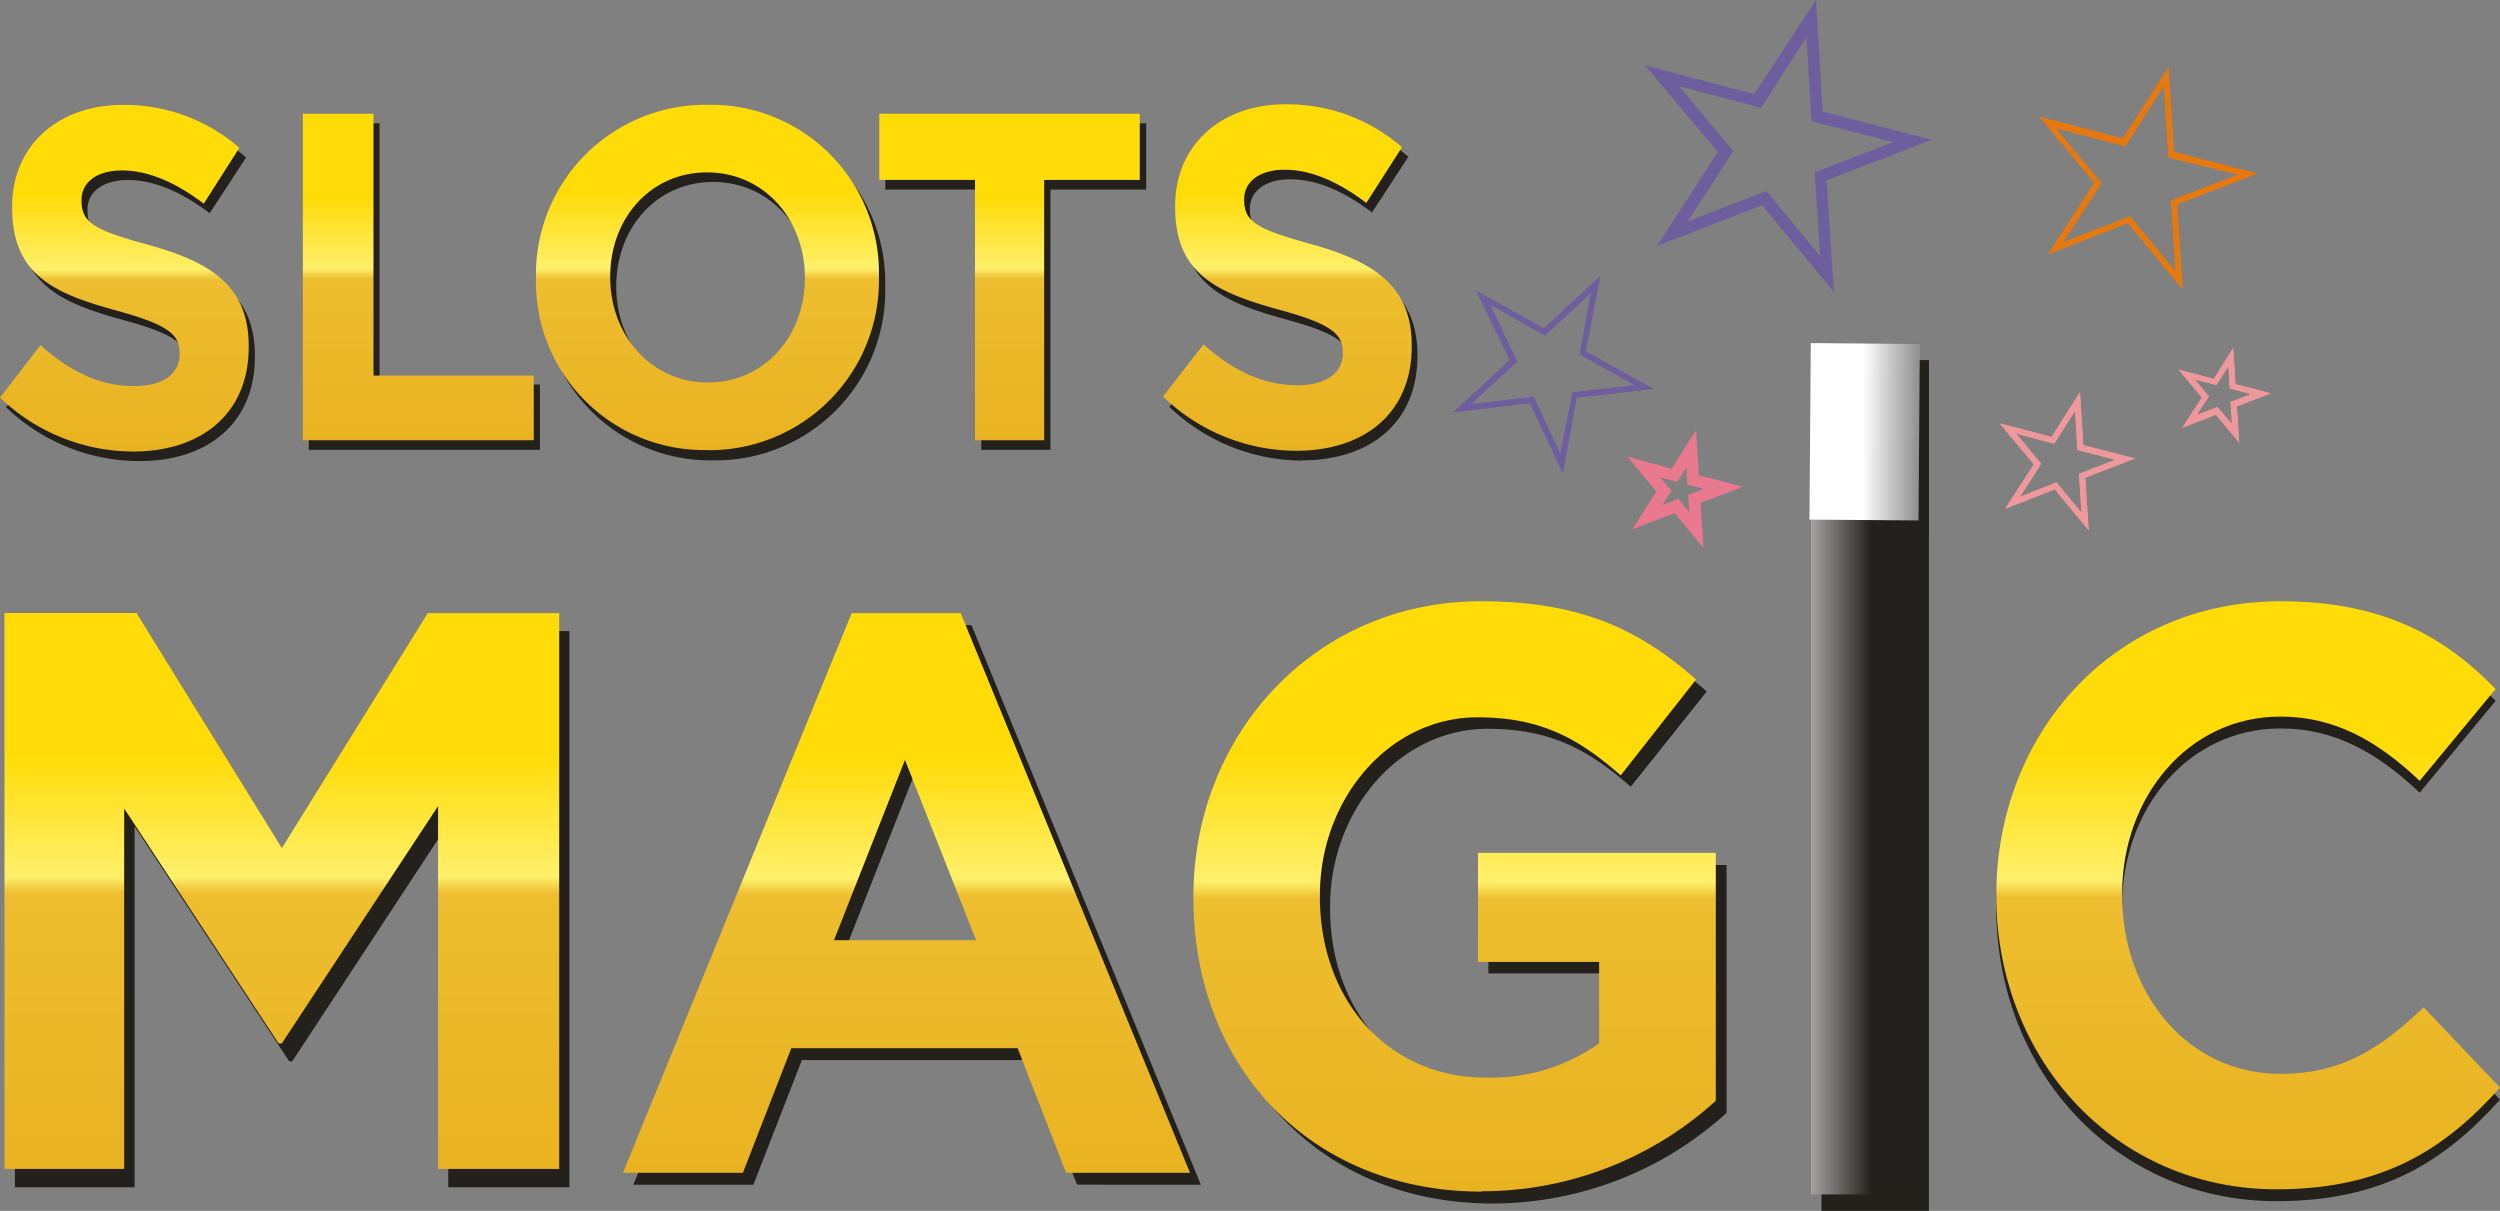
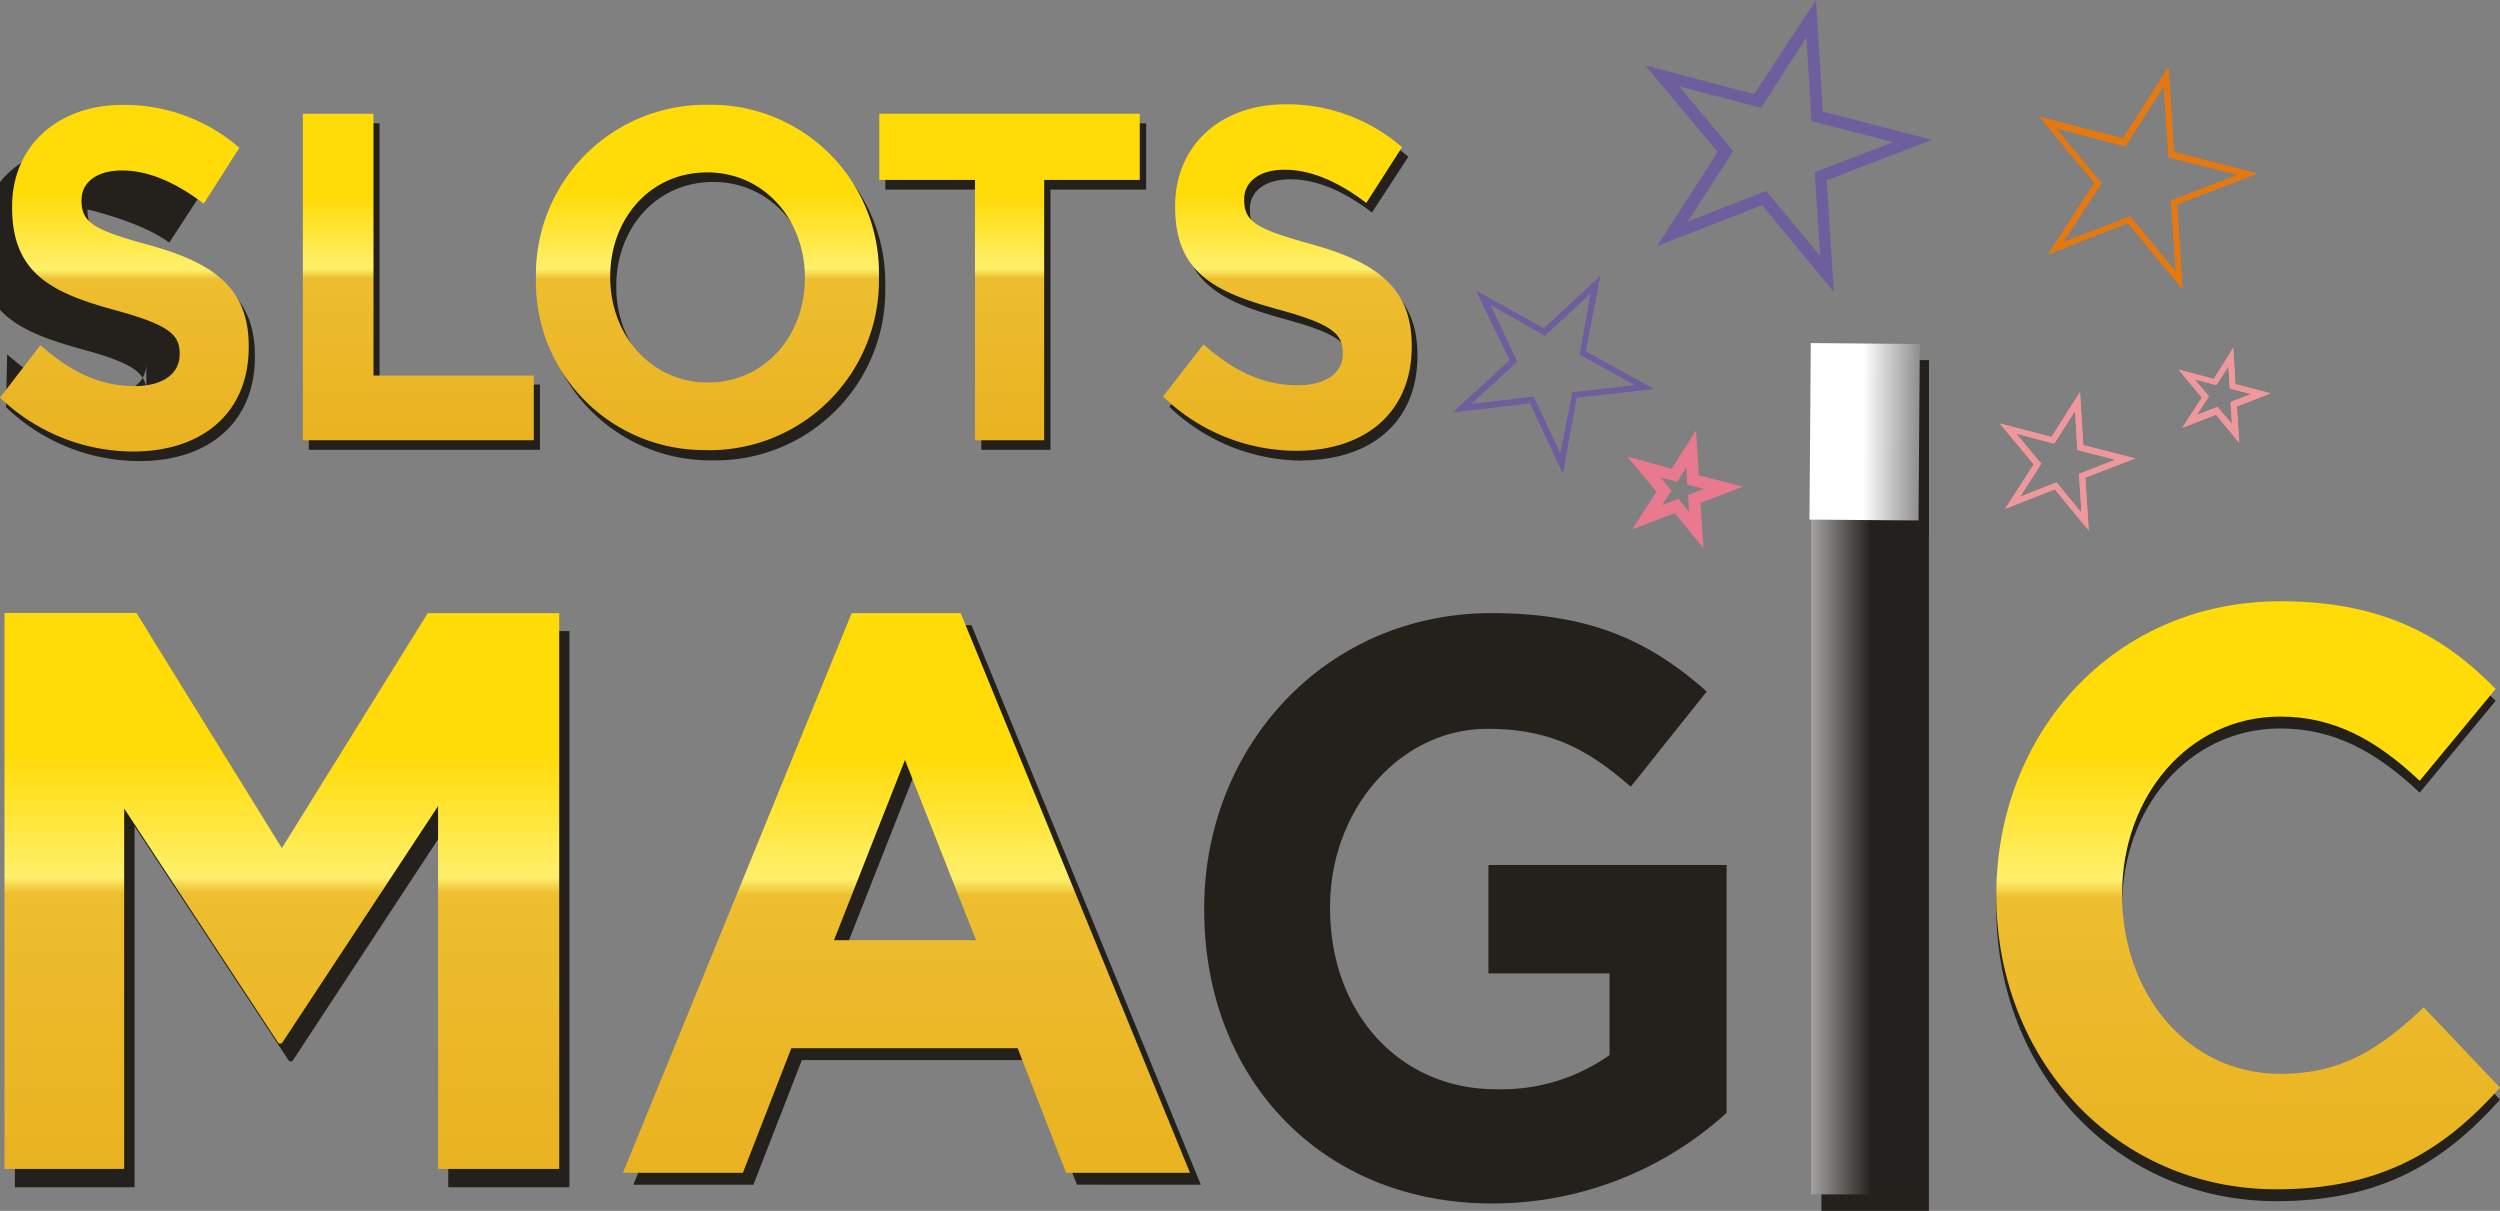
<svg xmlns="http://www.w3.org/2000/svg" xmlns:xlink="http://www.w3.org/1999/xlink" viewBox="0 0 206.36 99.95">
  <rect x="0" y="0" width="206.36" height="99.95" fill="#808080" stroke="none" />
  <defs>
    <style>.a,.b{fill:#24211c;}.a,.c,.d,.e,.f,.g,.h,.i,.j,.l,.n,.o,.p,.q,.r{fill-rule:evenodd;}.c{fill:url(#a);}.d{fill:url(#b);}.e{fill:url(#c);}.f{fill:url(#d);}.g{fill:url(#e);}.h{fill:url(#f);}.i{fill:url(#g);}.j{fill:url(#h);}.k{fill:url(#i);}.l{fill:url(#j);}.m{fill:url(#k);}.n{fill:#ee989c;}.o{fill:#e57910;}.p{fill:#8f2678;}.q{fill:#6e5e9e;}.r{fill:#e8798e;}</style>
    <linearGradient id="a" x1="10.27" y1="64.65" x2="10.27" y2="93.15" gradientTransform="matrix(1, 0, 0, -1, 0, 102)" gradientUnits="userSpaceOnUse">
      <stop offset="0" stop-color="#e9b220" />
      <stop offset="0.5" stop-color="#edbe2f" />
      <stop offset="0.53" stop-color="#fff06b" />
      <stop offset="0.75" stop-color="#ffdb07" />
    </linearGradient>
    <linearGradient id="b" x1="34.52" y1="65.59" x2="34.52" y2="92.44" xlink:href="#a" />
    <linearGradient id="c" x1="58.39" y1="64.77" x2="58.39" y2="93.17" xlink:href="#a" />
    <linearGradient id="d" x1="83.33" y1="65.59" x2="83.33" y2="92.44" xlink:href="#a" />
    <linearGradient id="e" x1="106.23" y1="64.71" x2="106.23" y2="93.2" xlink:href="#a" />
    <linearGradient id="f" x1="23.27" y1="5.4" x2="23.27" y2="51.09" xlink:href="#a" />
    <linearGradient id="g" x1="74.82" y1="5.08" x2="74.82" y2="51.09" xlink:href="#a" />
    <linearGradient id="h" x1="120.09" y1="3.51" x2="120.09" y2="52.06" xlink:href="#a" />
    <linearGradient id="i" x1="154.47" y1="38.51" x2="145.96" y2="38.51" gradientTransform="matrix(1, 0, 0, -1, 0, 102)" gradientUnits="userSpaceOnUse">
      <stop offset="0" stop-color="#24201d" />
      <stop offset="1" stop-color="#fff" />
    </linearGradient>
    <linearGradient id="j" x1="185.59" y1="3.71" x2="185.59" y2="52.06" xlink:href="#a" />
    <linearGradient id="k" x1="153.77" y1="66.36" x2="158.22" y2="66.33" gradientTransform="matrix(1, 0, 0, -1, 0, 102)" gradientUnits="userSpaceOnUse">
      <stop offset="0" stop-color="#fff" />
      <stop offset="1" stop-color="#949393" />
    </linearGradient>
  </defs>
  <path class="a" d="M1.23,98h9.88V68.21L23.87,87.6h.26L37,68V98H47V52.09H36.17l-12,19.39-12-19.39H1.23Z" />
  <path class="a" d="M69.7,78.57,75.56,63.7l5.87,14.87ZM52.28,97.79h9.91l4-10.29H84.9l4,10.29H99.12L80.19,51.6h-9Z" />
  <path class="a" d="M123.19,99.34a28.72,28.72,0,0,0,19.33-7.48V71.4H122.86v8.95h10v6.74a15.45,15.45,0,0,1-9.37,2.82c-8,0-13.7-6.33-13.7-14.94v-.13c0-8,5.75-14.68,13-14.68,5.23,0,8.35,1.75,11.82,4.78l6.27-7.86c-4.72-4.18-9.63-6.47-17.77-6.47-13.7,0-23.71,11-23.71,24.37v.13c0,13.93,9.69,24.23,23.77,24.23Z" />
  <path class="a" d="M187.91,99.15c8.67,0,13.82-3.22,18.45-8.38l-6.3-6.64c-3.54,3.35-6.69,5.5-11.83,5.5-7.72,0-13.06-6.71-13.06-14.75v-.13c0-8,5.47-14.62,13.06-14.62,4.5,0,8,2,11.5,5.3L206,57.85c-4.18-4.29-9.26-7.24-17.75-7.24-13.82,0-23.47,10.93-23.47,24.27V75C164.83,88.49,174.66,99.15,187.91,99.15Z" />
-   <path class="a" d="M11.51,38.06c5.6,0,9.53-3.09,9.53-8.62v-.07c0-4.85-2.95-6.88-8.23-8.36-4.49-1.24-5.59-1.82-5.59-3.64v-.08c0-1.35,1.15-2.43,3.34-2.43s4.42,1,6.75,2.74l3-4.6a14.41,14.41,0,0,0-9.64-3.55c-5.3,0-9.08,3.34-9.08,8.39v.08c0,5.52,3.37,7.07,8.6,8.5,4.34,1.19,5.23,2,5.23,3.54V30c0,1.64-1.41,2.63-3.74,2.63-3,0-5.41-1.31-7.75-3.38L.5,33.61a15.89,15.89,0,0,0,11,4.45Z" />
+   <path class="a" d="M11.51,38.06c5.6,0,9.53-3.09,9.53-8.62v-.07c0-4.85-2.95-6.88-8.23-8.36-4.49-1.24-5.59-1.82-5.59-3.64v-.08s4.42,1,6.75,2.74l3-4.6a14.41,14.41,0,0,0-9.64-3.55c-5.3,0-9.08,3.34-9.08,8.39v.08c0,5.52,3.37,7.07,8.6,8.5,4.34,1.19,5.23,2,5.23,3.54V30c0,1.64-1.41,2.63-3.74,2.63-3,0-5.41-1.31-7.75-3.38L.5,33.61a15.89,15.89,0,0,0,11,4.45Z" />
  <path class="a" d="M25.49,37.13H44.57V31.74H31.33V10.18H25.49Z" />
  <path class="a" d="M58.94,32.35c-4.72,0-8.07-3.93-8.07-8.66v-.08c0-4.73,3.27-8.59,8-8.59s8.07,3.93,8.07,8.67v.08C66.93,28.5,63.66,32.35,58.94,32.35ZM58.86,38A14,14,0,0,0,73.07,23.7v-.07A13.87,13.87,0,0,0,59,9.44,14,14,0,0,0,44.75,23.7v.08A13.88,13.88,0,0,0,58.86,38Z" />
  <path class="a" d="M81,37.13h5.71V15.65h7.9V10.18H73.08v5.47H81Z" />
  <path class="a" d="M107.47,38c5.6,0,9.53-3.1,9.53-8.61v-.08c0-4.85-3-6.88-8.23-8.36-4.49-1.23-5.6-1.82-5.6-3.65v-.08c0-1.34,1.15-2.42,3.34-2.42s4.45,1,6.74,2.74l3-4.6a14.42,14.42,0,0,0-9.61-3.5c-5.3,0-9.09,3.34-9.09,8.36v.08c0,5.52,3.38,7.06,8.61,8.49,4.34,1.19,5.23,2,5.23,3.54V30c0,1.63-1.41,2.62-3.75,2.62-3,0-5.4-1.31-7.75-3.37l-3.37,4.33a15.93,15.93,0,0,0,11,4.44Z" />
  <path class="b" d="M159.22,29.74h-8.87V100h8.87Z" />
  <path class="b" d="M159.22,29.74h-8.87v14.5h8.87Z" />
  <path class="c" d="M11,37.27c5.59,0,9.53-3.1,9.53-8.62v-.08c0-4.85-2.95-6.88-8.24-8.35C7.82,19,6.73,18.4,6.73,16.57v-.08c0-1.35,1.15-2.42,3.34-2.42s4.45,1,6.75,2.74l2.94-4.61a14.45,14.45,0,0,0-9.64-3.54C4.82,8.66,1,12,1,17.05v.08c0,5.52,3.37,7.07,8.6,8.5,4.34,1.19,5.23,2,5.23,3.53v.08c0,1.63-1.41,2.63-3.74,2.63-3,0-5.41-1.31-7.75-3.38L0,32.82a15.92,15.92,0,0,0,11,4.45Z" />
  <path class="d" d="M25,36.34H44.06V31H30.83V9.39H25Z" />
  <path class="e" d="M58.43,31.57c-4.71,0-8.06-3.93-8.06-8.67v-.08c0-4.73,3.27-8.59,8-8.59s8.07,3.93,8.07,8.67V23C66.42,27.7,63.15,31.57,58.43,31.57Zm-.08,5.59a14,14,0,0,0,14.2-14.25v-.08A13.87,13.87,0,0,0,58.43,8.65,14,14,0,0,0,44.24,22.9V23A13.88,13.88,0,0,0,58.35,37.15Z" />
  <path class="f" d="M80.48,36.34h5.71V14.85h7.89V9.39H72.58v5.46h7.9Z" />
  <path class="g" d="M107,37.21c5.6,0,9.53-3.09,9.53-8.61v-.08c0-4.84-3-6.88-8.23-8.35-4.49-1.24-5.6-1.83-5.6-3.66v-.08c0-1.34,1.15-2.42,3.34-2.42s4.45,1,6.74,2.74l2.95-4.6a14.45,14.45,0,0,0-9.64-3.54C100.77,8.61,97,12,97,17v.08c0,5.51,3.38,7.06,8.61,8.49,4.34,1.19,5.23,2,5.23,3.54v.07c0,1.63-1.41,2.62-3.75,2.62-2.95,0-5.4-1.3-7.75-3.37L96,32.73a15.87,15.87,0,0,0,11,4.48Z" />
  <path class="h" d="M.37,96.49h9.88V66.74L23,86.13h.26L36.16,66.54V96.49h10V50.61H35.31L23.27,70l-12-19.4H.37Z" />
  <path class="i" d="M68.84,77.61,74.7,62.73l5.87,14.88ZM51.42,96.81h9.9l4-10.29H84l4,10.29H98.23L79.3,50.61h-9Z" />
-   <path class="j" d="M122.31,98.33a28.67,28.67,0,0,0,19.32-7.47V70.4H122v9h10v6.72a15.39,15.39,0,0,1-9.37,2.83c-8,0-13.68-6.33-13.68-14.92v-.14c0-8,5.75-14.68,13-14.68,5.24,0,8.36,1.75,11.83,4.79L140,56.09c-4.72-4.17-9.63-6.46-17.77-6.46-13.7,0-23.72,11-23.72,24.37v.13c0,13.94,9.69,24.23,23.78,24.23Z" />
  <path class="k" d="M158.36,28.39h-8.87v70.2h8.87Z" />
  <path class="l" d="M187.91,98.17c8.67,0,13.82-3.22,18.45-8.39l-6.3-6.63c-3.54,3.35-6.69,5.49-11.83,5.49-7.72,0-13.06-6.7-13.06-14.74v-.14c0-8,5.47-14.61,13.06-14.61,4.5,0,8,2,11.5,5.3L206,56.87c-4.18-4.29-9.26-7.24-17.75-7.24-13.82,0-23.47,10.93-23.47,24.27V74C164.83,87.5,174.66,98.17,187.91,98.17Z" />
  <path class="m" d="M149.47,28.32l-.11,14.57,9,.07.11-14.57Z" />
  <path class="n" d="M171.69,32.37l.27,4.37,4.28,1.1-4.11,1.58.28,4.36-2.8-3.39L165.51,42l2.37-3.67-2.82-3.38,4.28,1.12Zm-.4,1.54-1.73,2.71-3.14-.83,2.07,2.49L166.75,41l3-1.18,2.06,2.5-.2-3.21,3-1.16-3.14-.81Z" />
  <path class="n" d="M171.69,32.37l.27,4.37,4.28,1.1-4.11,1.58.28,4.36-2.8-3.39L165.51,42l2.37-3.67-2.82-3.38,4.28,1.12Zm-.4,1.54-1.73,2.71-3.14-.83,2.07,2.49L166.75,41l3-1.18,2.06,2.5-.2-3.21,3-1.16-3.14-.81Z" />
  <path class="o" d="M179,5.54l.44,7,6.89,1.78-6.62,2.55.45,7-4.52-5.47L169.05,21l3.83-5.92-4.54-5.45,6.89,1.81Zm-.39,1.54-3.18,5-5.75-1.51,3.79,4.55L170.29,20l5.53-2.14,3.77,4.56-.38-5.87,5.53-2.13L179,13Z" />
  <path class="o" d="M179,5.54l.44,7,6.89,1.78-6.62,2.55.45,7-4.52-5.47L169.05,21l3.83-5.92-4.54-5.45,6.89,1.81Zm-.39,1.54-3.18,5-5.75-1.51,3.79,4.55L170.29,20l5.53-2.14,3.77,4.56-.38-5.87,5.53-2.13L179,13Z" />
  <path class="n" d="M184.34,28.71l.18,3,2.92.76-2.8,1.07.19,3-1.91-2.31-2.79,1.08,1.62-2.49-1.92-2.31,2.91.77Zm-.4,1.54-1,1.53-1.78-.46,1.17,1.4-1,1.53,1.7-.66L184.24,35l-.12-1.82,1.71-.65-1.77-.46Z" />
  <path class="n" d="M184.34,28.71l.18,3,2.92.76-2.8,1.07.19,3-1.91-2.31-2.79,1.08,1.62-2.49-1.92-2.31,2.91.77Zm-.4,1.54-1,1.53-1.78-.46,1.17,1.4-1,1.53,1.7-.66L184.24,35l-.12-1.82,1.71-.65-1.77-.46Z" />
  <path class="p" d="M149.7.77l.53,8.63,8.47,2.19-8.14,3.12.56,8.64-5.55-6.71-8.12,3.16,4.7-7.28-5.58-6.69L145,8.05Zm-.4,1.53-4,6.32-7.33-1.93,4.83,5.8-4.07,6.3,7-2.73,4.81,5.81-.48-7.48,7-2.71-7.33-1.89Z" />
  <path class="q" d="M149.9,0l.56,9.21,9,2.33-8.68,3.34.59,9.21-5.92-7.15-8.66,3.36,5-7.76-6-7.15,9,2.38Zm-.79,3.07L145.37,8.9l-6.76-1.77,4.46,5.34-3.76,5.81,6.49-2.52,4.44,5.37-.45-6.91,6.49-2.49L149.53,10Z" />
  <path class="r" d="M139.78,36.28l.19,3.14,3.08.79-3,1.14.21,3.14-2-2.44-2.95,1.15L137,40.55l-2-2.43,3.08.81Zm-.4,1.54-1.07,1.67L136.37,39l1.28,1.54-1.09,1.67,1.87-.72L139.71,43l-.13-2,1.86-.71-1.94-.51Z" />
  <path class="r" d="M140,35.52l.22,3.71,3.66.94-3.51,1.34.24,3.72-2.39-2.88-3.49,1.35,2-3.13-2.41-2.88,3.66,1Zm-.8,3.06-.76,1.19-1.37-.35.9,1.08-.77,1.19,1.33-.52.9,1.1-.09-1.42,1.31-.5L139.27,40Z" />
  <path class="q" d="M132.09,22.79,130.88,29l5.6,3.1-6.34.72L129,39.06l-2.7-5.78-6.34.74,4.67-4.29L121.85,24l5.59,3.12Zm-.77,1.39-3.8,3.52L123,25.14l2.23,4.71-3.82,3.51,5.18-.61,2.21,4.72,1-5.08,5.18-.59-4.58-2.54Z" />
  <path class="q" d="M132.09,22.79,130.88,29l5.6,3.1-6.34.72L129,39.06l-2.7-5.78-6.34.74,4.67-4.29L121.85,24l5.59,3.12Zm-.77,1.39-3.8,3.52L123,25.14l2.23,4.71-3.82,3.51,5.18-.61,2.21,4.72,1-5.08,5.18-.59-4.58-2.54Z" />
</svg>